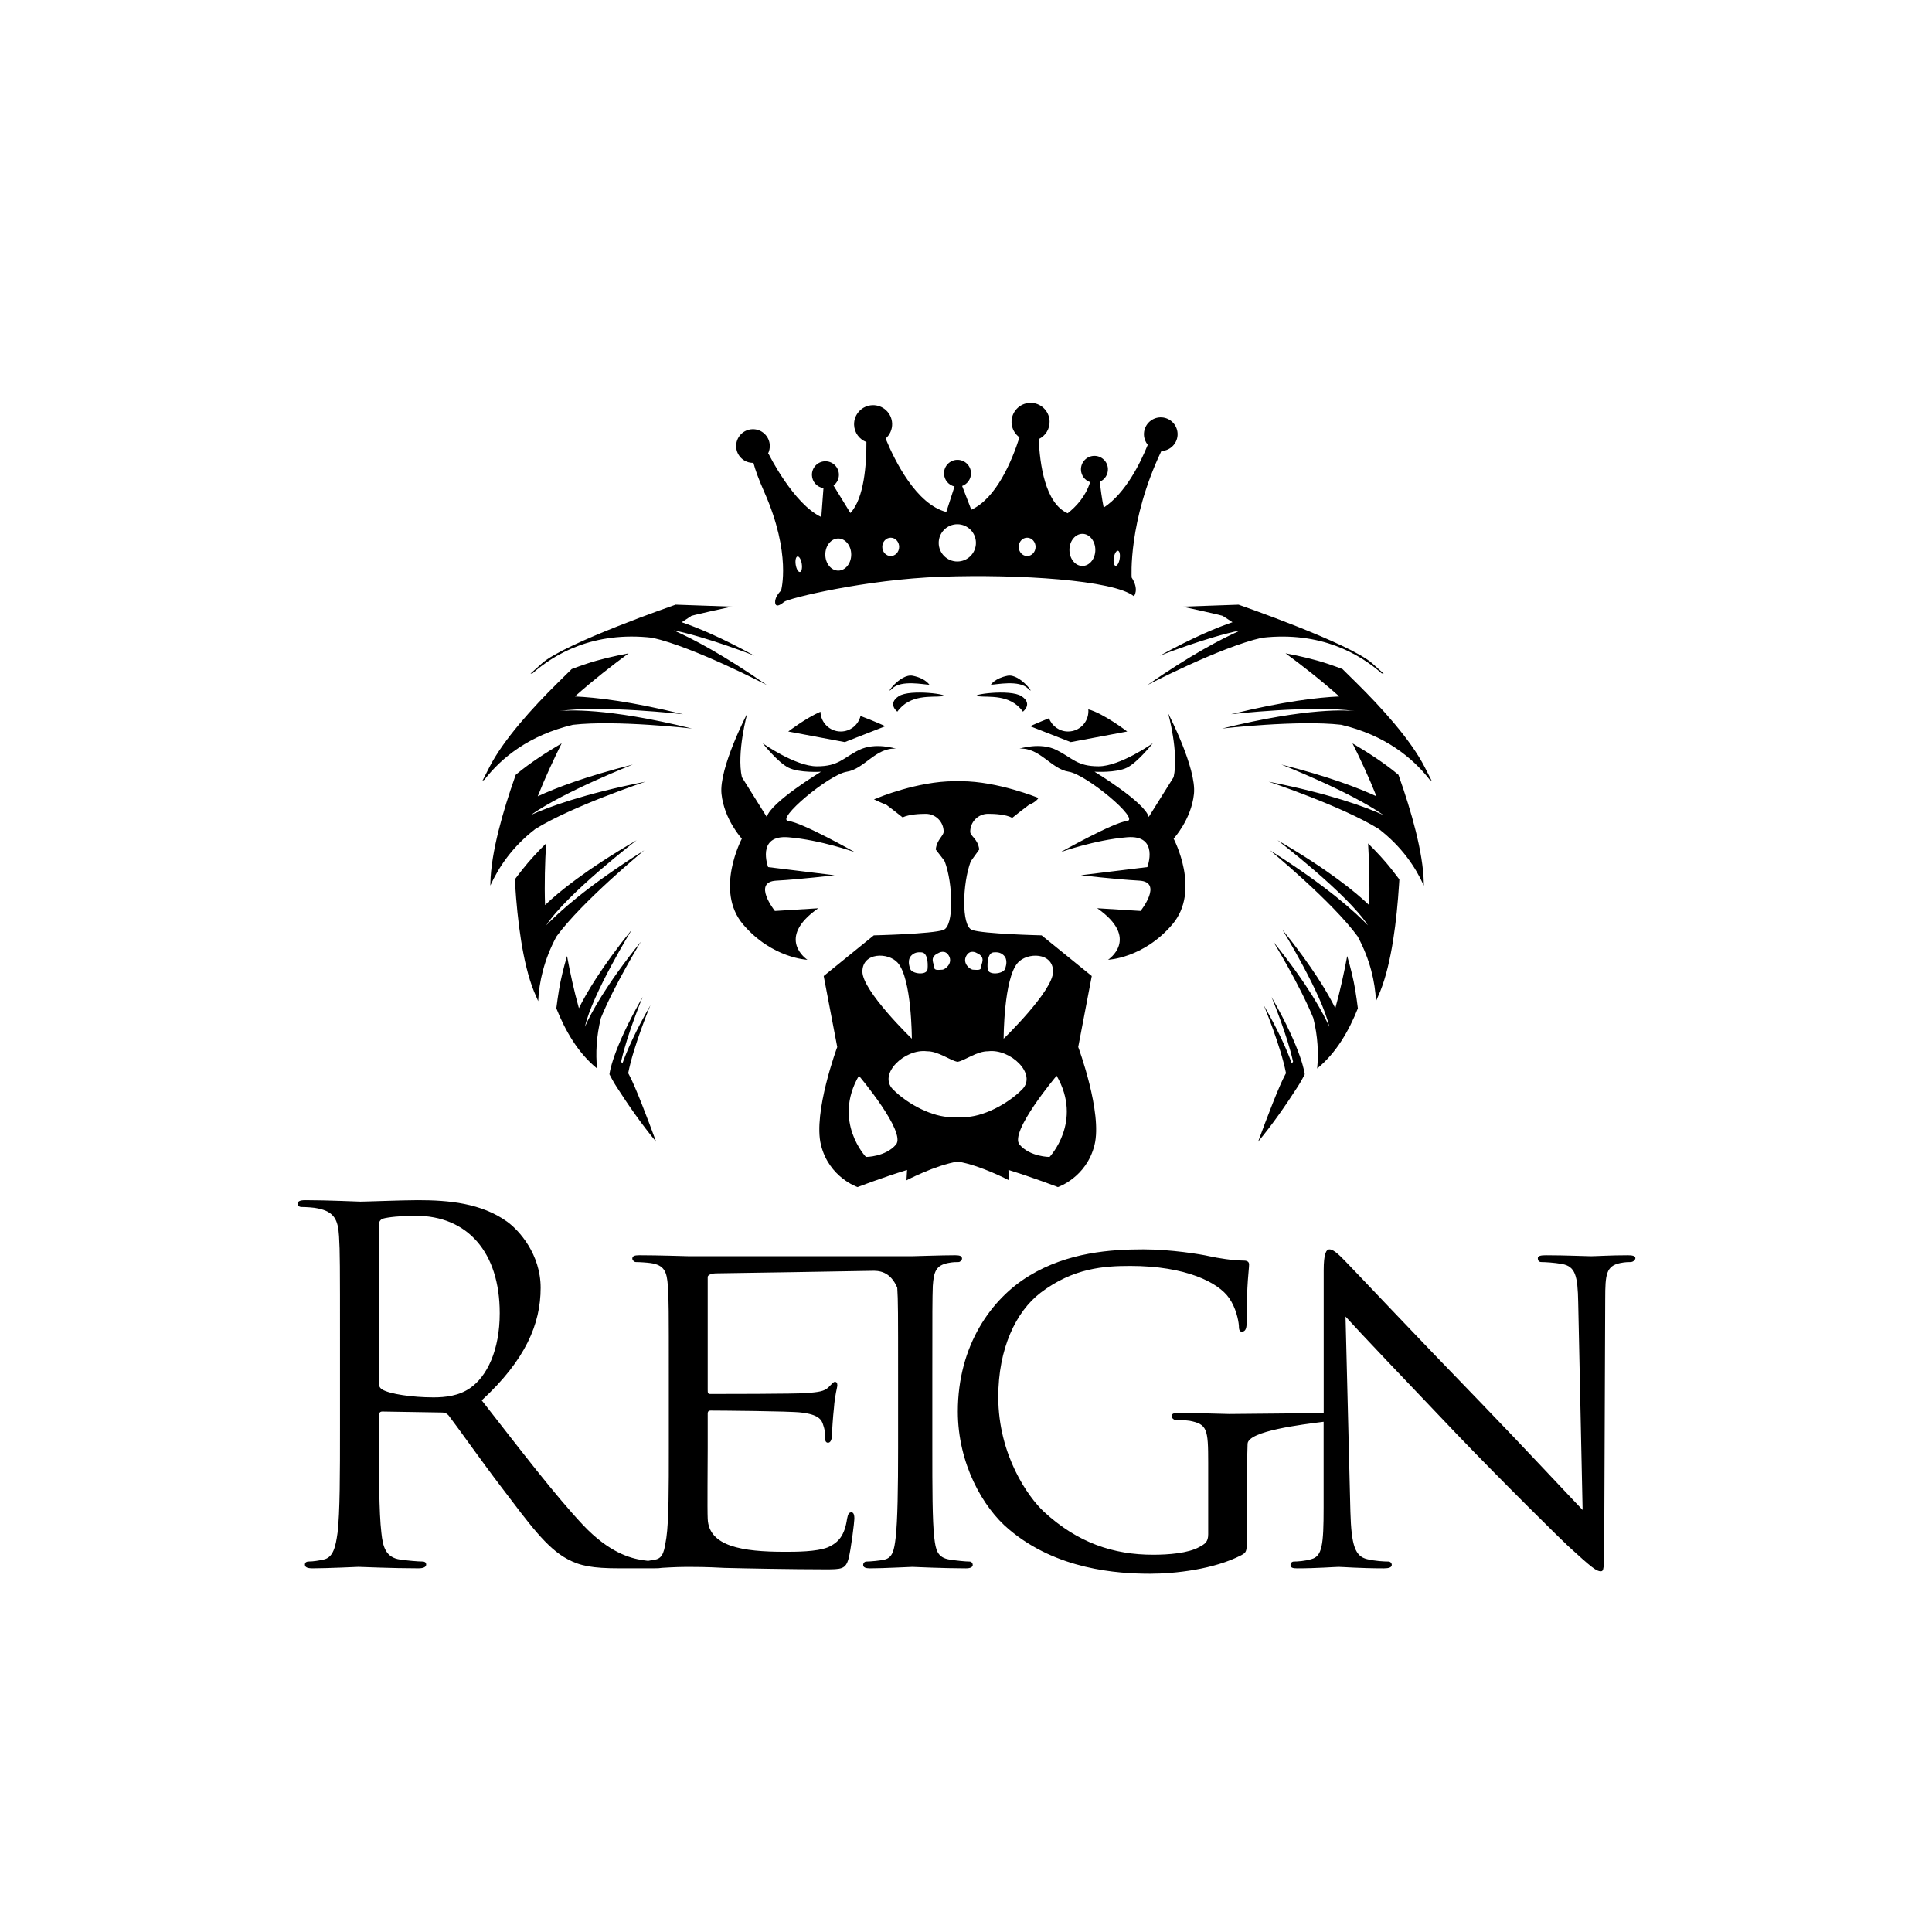
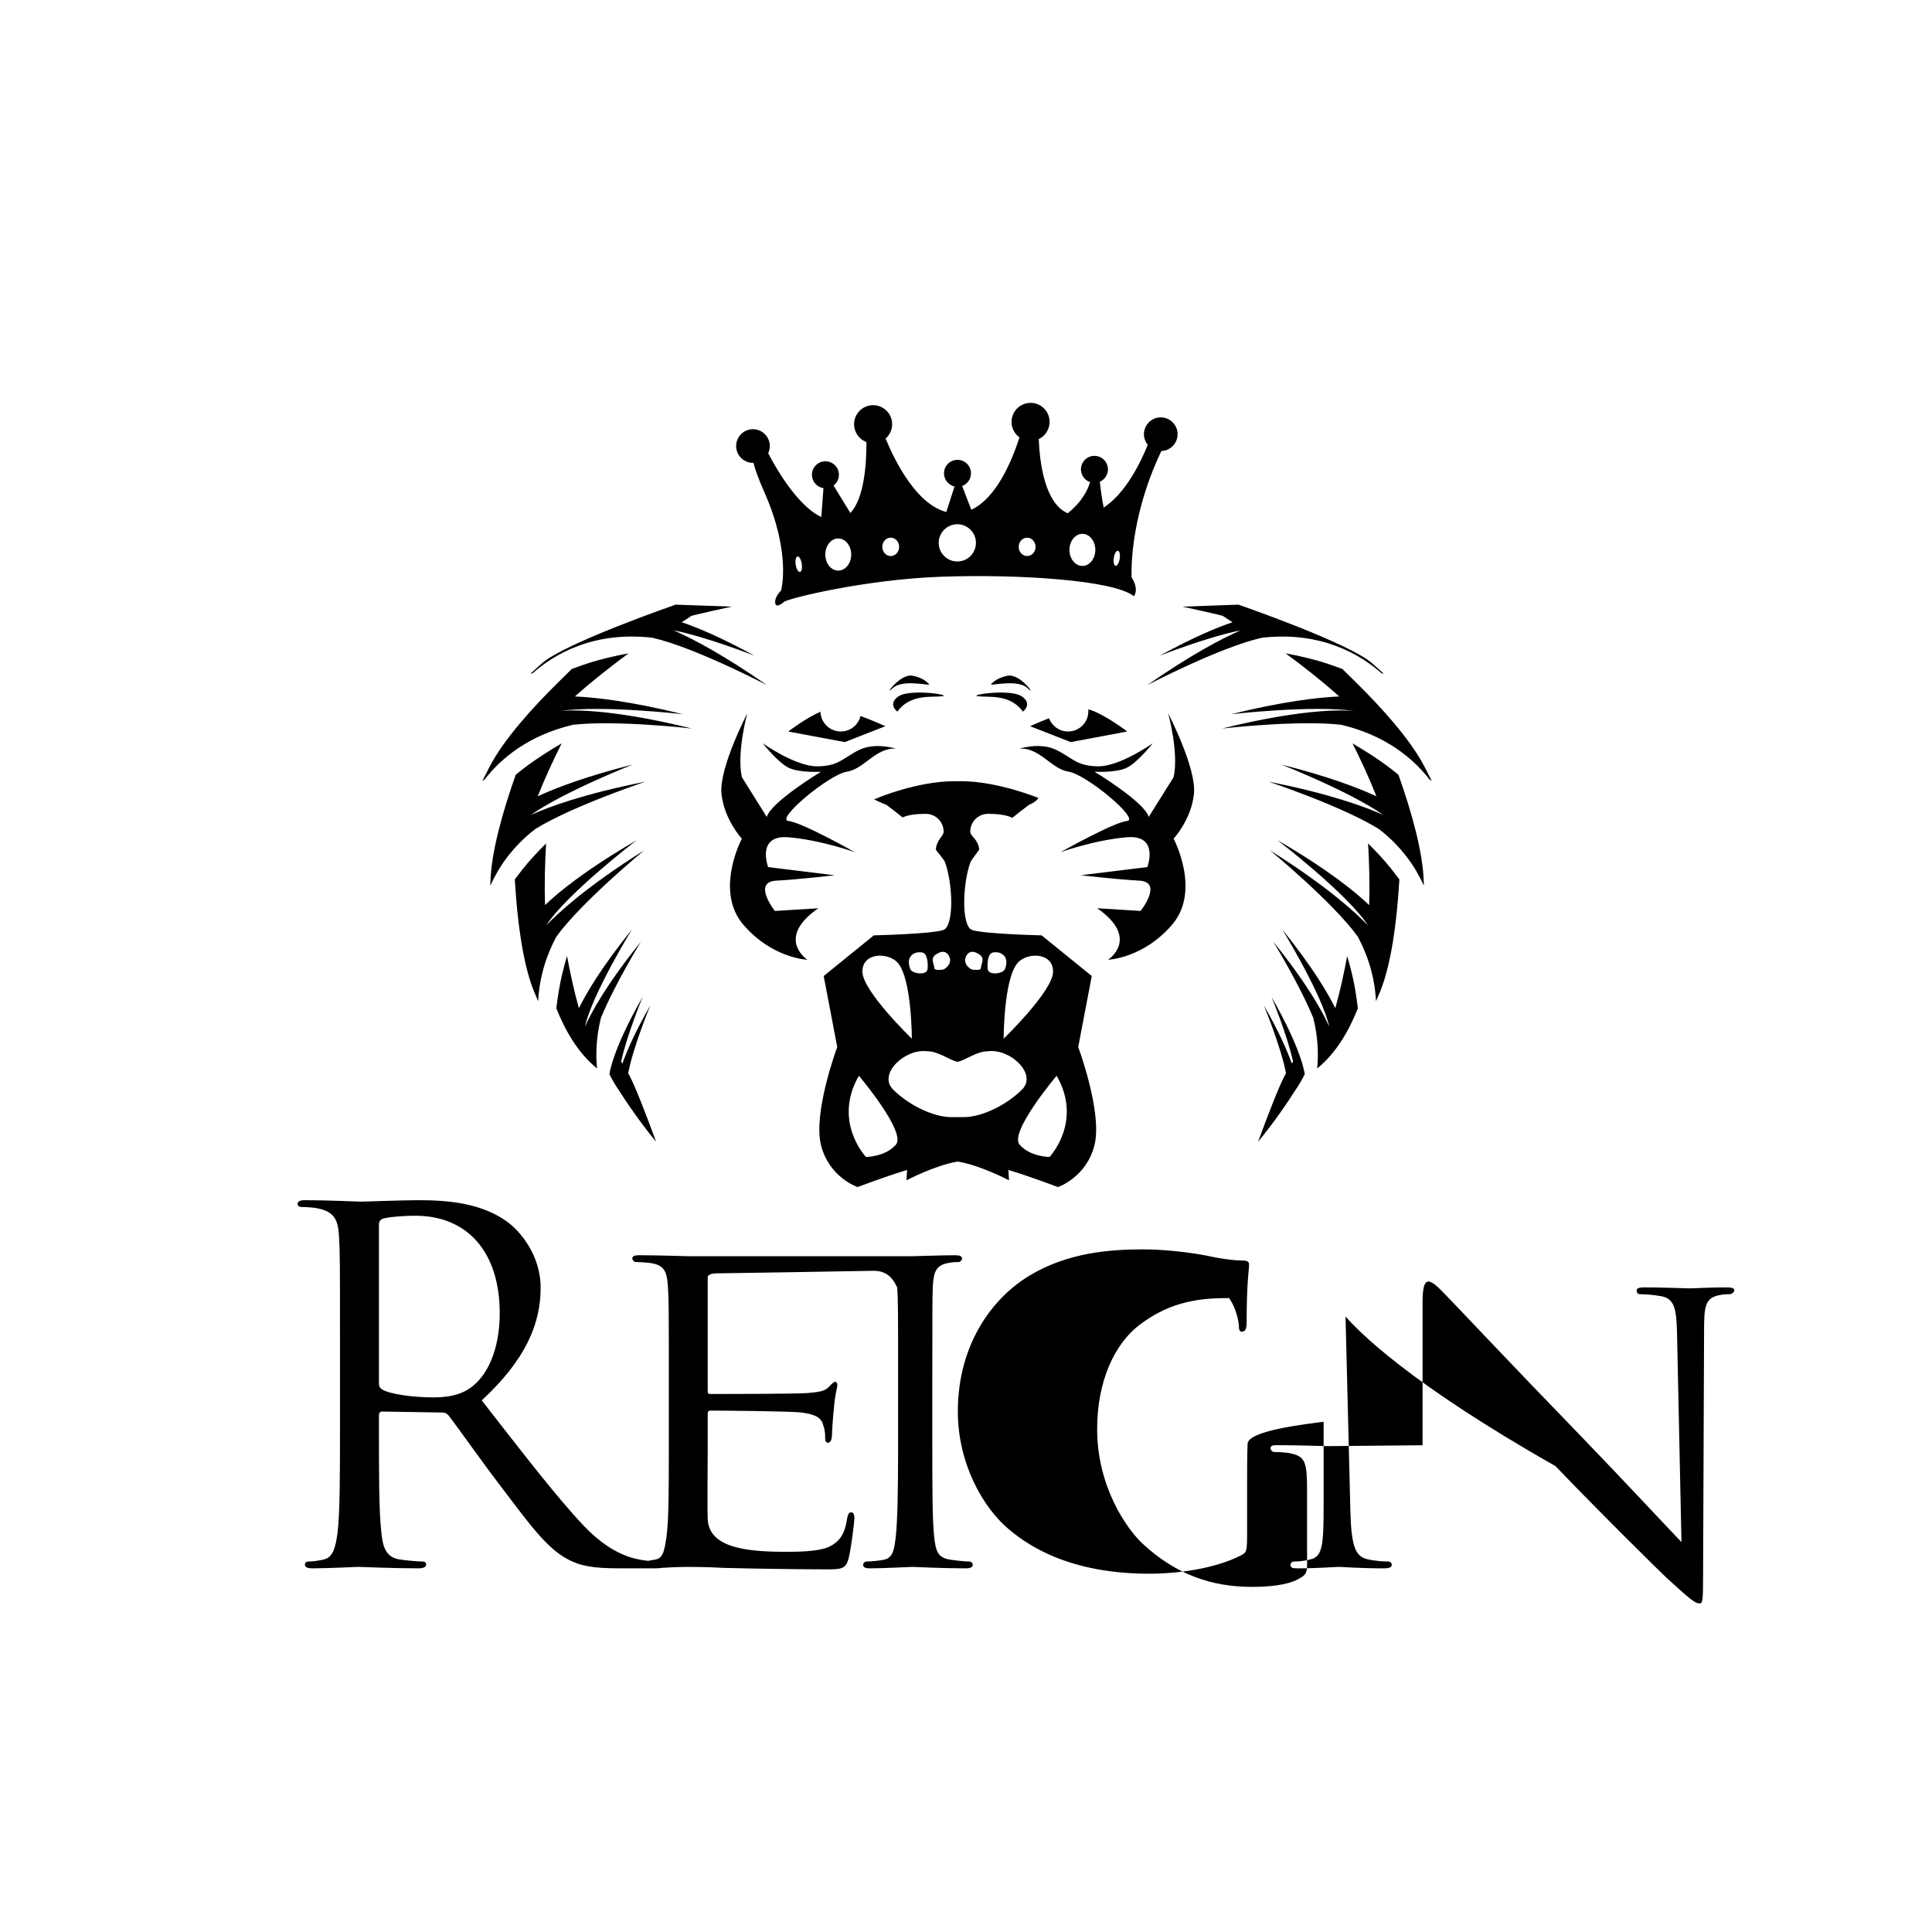
<svg xmlns="http://www.w3.org/2000/svg" version="1.1" x="0px" y="0px" width="85px" height="85px" viewBox="0 0 85 85" enable-background="new 0 0 85 85" xml:space="preserve">
  <g id="Background">
</g>
  <g id="Guides">
</g>
  <g id="Foreground">
-     <path fill-rule="evenodd" clip-rule="evenodd" d="M25.469,44.356c0.323-0.657,0.992-1.798,2.332-3.462c0,0-1.752,2.853-2.067,4.279   c0.256-0.583,0.906-1.81,2.463-3.743c0,0-1.158,1.885-1.76,3.357c-0.203,0.814-0.234,1.562-0.17,2.221   c-0.841-0.684-1.397-1.66-1.791-2.646c0.033-0.263,0.071-0.534,0.117-0.811c0.078-0.475,0.206-0.989,0.354-1.491   C25.082,42.793,25.255,43.595,25.469,44.356z M23.98,39.82c0.576-0.554,1.771-1.542,4.03-2.854c0,0-3.071,2.352-3.979,3.746   c0.524-0.542,1.756-1.695,4.313-3.302c0,0-2.749,2.261-3.862,3.792c-0.549,1.027-0.765,1.998-0.804,2.845l-0.185-0.428   c-0.505-1.253-0.731-3.149-0.829-4.709l-0.014-0.22c0.113-0.152,0.231-0.306,0.354-0.46c0.296-0.375,0.653-0.758,1.022-1.123   C23.978,37.922,23.947,38.887,23.98,39.82z M23.658,35.034c0.804-0.372,2.127-0.879,4.183-1.397c0,0-3.013,1.183-4.488,2.219   c0.756-0.34,2.3-0.924,5.045-1.465c0,0-3.218,1.073-4.848,2.083c-1.012,0.781-1.615,1.683-1.977,2.488l0.002-0.106   c0.025-1.358,0.563-3.201,1.083-4.677l0.032-0.091l0.062-0.052c0.572-0.474,1.292-0.939,1.958-1.331   C24.365,33.396,23.983,34.213,23.658,35.034z M25.293,30.641c0.927,0.041,2.459,0.215,4.758,0.782c0,0-3.58-0.412-5.445-0.139   c0.308-0.032,2.011-0.175,5.839,0.769c0,0-3.329-0.383-5.239-0.165c-1.941,0.46-3.15,1.46-3.891,2.413l-0.089,0.05l0.304-0.597   c0.616-1.207,1.904-2.625,3.02-3.725l0.603-0.594c0.209-0.079,0.425-0.156,0.646-0.23c0.568-0.191,1.224-0.343,1.857-0.461   C26.963,29.252,26.098,29.923,25.293,30.641z M29.991,27.375c0.693,0.235,1.743,0.67,3.199,1.472c0,0-2.074-0.819-3.55-1.114   c0.854,0.377,2.203,1.087,4.099,2.407c0,0-3.2-1.67-5.039-2.082c-2.595-0.299-4.323,0.727-5.272,1.566l-0.089,0.013l0.498-0.448   c0.992-0.893,5.889-2.587,5.889-2.587l2.468,0.087c0,0-1.924,0.417-1.788,0.417L29.991,27.375z M26.813,47.264   c0,0,0.096-1.022,1.462-3.403c0,0-0.692,1.666-0.948,2.848l0.055,0.082c0.197-0.554,0.562-1.395,1.232-2.563   c0,0-0.749,1.802-0.976,2.988l0.04,0.072c0.273,0.506,0.795,1.875,1.188,2.942c-0.625-0.749-1.226-1.615-1.73-2.4   C26.998,47.626,26.813,47.264,26.813,47.264z M41.533,20.845c-0.012-0.328,0.245-0.603,0.572-0.614s0.603,0.245,0.614,0.572   c0.009,0.263-0.154,0.493-0.389,0.578l0.403,1.045c1.109-0.507,1.793-2.167,2.12-3.184c-0.203-0.146-0.339-0.381-0.349-0.651   c-0.016-0.462,0.346-0.85,0.808-0.866c0.462-0.017,0.85,0.345,0.866,0.808c0.012,0.344-0.185,0.646-0.478,0.786   c0.045,1.083,0.277,2.827,1.273,3.262c0.363-0.284,0.79-0.733,0.987-1.37c-0.227-0.077-0.393-0.288-0.402-0.541   c-0.012-0.328,0.245-0.603,0.572-0.614c0.328-0.011,0.603,0.245,0.614,0.573c0.009,0.25-0.139,0.47-0.356,0.565   c0.031,0.293,0.086,0.729,0.17,1.138c0.972-0.637,1.627-1.991,1.938-2.761c-0.099-0.121-0.161-0.274-0.167-0.442   c-0.014-0.409,0.306-0.752,0.714-0.766s0.751,0.306,0.766,0.714s-0.305,0.751-0.714,0.766c-1.473,3.096-1.307,5.565-1.307,5.565   c0.345,0.536,0.099,0.823,0.099,0.823c-0.887-0.713-5.088-0.976-8.462-0.858c-3.374,0.118-6.757,0.958-6.926,1.104   c-0.169,0.145-0.387,0.27-0.396,0.014s0.261-0.51,0.261-0.51s0.467-1.611-0.737-4.331c-0.256-0.579-0.403-0.99-0.479-1.286   c-0.406,0.011-0.746-0.308-0.76-0.714c-0.015-0.409,0.305-0.752,0.714-0.766s0.751,0.306,0.766,0.714   c0.004,0.125-0.023,0.245-0.074,0.351l0.032,0.04c0,0,1.082,2.183,2.308,2.758l0.095-1.271c-0.278-0.041-0.497-0.275-0.507-0.567   c-0.012-0.328,0.245-0.603,0.572-0.614s0.603,0.245,0.614,0.572c0.007,0.201-0.086,0.382-0.236,0.495l0.742,1.208   c0.615-0.654,0.709-2.183,0.704-3.122c-0.307-0.116-0.529-0.407-0.542-0.755c-0.016-0.462,0.345-0.85,0.808-0.866   s0.85,0.345,0.866,0.808c0.009,0.262-0.104,0.5-0.287,0.661c0.413,0.999,1.354,2.888,2.67,3.229l0.362-1.122   C41.74,21.346,41.543,21.121,41.533,20.845z M41.299,23.884c0,0.452,0.367,0.819,0.819,0.819c0.453,0,0.819-0.367,0.819-0.82   c0-0.452-0.367-0.819-0.819-0.819C41.666,23.065,41.299,23.432,41.299,23.884z M36.31,24.397c0,0.39,0.255,0.707,0.57,0.707   c0.314,0,0.57-0.316,0.57-0.707c0-0.39-0.255-0.706-0.57-0.706C36.564,23.691,36.31,24.008,36.31,24.397z M47.051,24.193   c0,0.39,0.255,0.706,0.57,0.706c0.314,0,0.569-0.316,0.569-0.706s-0.255-0.707-0.569-0.707   C47.306,23.487,47.051,23.803,47.051,24.193z M38.817,24.06c0,0.223,0.166,0.403,0.371,0.403s0.371-0.181,0.371-0.404   c0-0.223-0.166-0.403-0.371-0.403S38.817,23.836,38.817,24.06z M44.819,24.059c0,0.223,0.166,0.404,0.371,0.404   s0.371-0.181,0.371-0.403c0-0.223-0.166-0.404-0.371-0.404S44.819,23.836,44.819,24.059z M49.003,24.541   c-0.029,0.183,0.005,0.34,0.077,0.352c0.071,0.012,0.152-0.127,0.182-0.311c0.029-0.183-0.005-0.34-0.077-0.352   C49.113,24.218,49.032,24.358,49.003,24.541z M35.274,24.802c-0.03-0.188-0.113-0.331-0.187-0.319s-0.108,0.174-0.079,0.362   c0.03,0.188,0.113,0.331,0.187,0.319C35.269,25.152,35.304,24.99,35.274,24.802z M34.68,32.183c0,0,0.774-0.592,1.417-0.87   c0.013,0.482,0.407,0.87,0.893,0.87c0.421,0,0.774-0.291,0.869-0.683c0.572,0.212,1.094,0.45,1.094,0.45l-1.786,0.699L34.68,32.183   z M49.593,32.183l-2.485,0.466l-1.787-0.699c0,0,0.372-0.169,0.832-0.35c0.126,0.34,0.454,0.583,0.838,0.583   c0.493,0,0.893-0.4,0.893-0.894c0-0.027-0.001-0.055-0.003-0.082C48.549,31.384,49.593,32.183,49.593,32.183z M40.888,30.125   c-0.226,0-1.24-0.226-1.635,0.169c-0.395,0.395,0.338-0.677,0.902-0.564S40.888,30.125,40.888,30.125z M39.479,31.309   c0,0-0.451-0.338,0.057-0.676s2.368-0.057,1.917,0C41.001,30.688,40.042,30.52,39.479,31.309z M43.594,30.125   c0,0,0.169-0.282,0.733-0.395c0.564-0.112,1.297,0.958,0.902,0.564C44.834,29.899,43.82,30.125,43.594,30.125z M45.004,31.309   c-0.564-0.789-1.522-0.62-1.973-0.676c-0.451-0.057,1.409-0.338,1.917,0S45.004,31.309,45.004,31.309z M32.64,34.192l1.095,1.751   c0.179-0.656,2.385-1.99,2.385-1.99s-0.954,0.06-1.431-0.179c-0.477-0.239-1.133-1.073-1.133-1.073s1.431,1.014,2.385,1.014   c0.954,0,1.133-0.358,1.848-0.716c0.715-0.357,1.632-0.06,1.632-0.06c-0.894-0.06-1.393,0.895-2.168,1.014   c-0.775,0.119-3.16,2.109-2.564,2.168s2.922,1.372,2.922,1.372s-1.491-0.537-2.922-0.656c-1.431-0.12-0.895,1.312-0.895,1.312   l2.922,0.358c0,0-1.491,0.179-2.564,0.238s-0.06,1.334-0.06,1.334l1.908-0.119c-1.908,1.333-0.477,2.266-0.477,2.266   s-1.55-0.06-2.825-1.55c-1.274-1.491-0.06-3.778-0.06-3.778s-0.775-0.835-0.895-1.968c-0.119-1.133,1.133-3.54,1.133-3.54   S32.401,33.118,32.64,34.192z M51.634,34.192c0.239-1.074-0.238-2.803-0.238-2.803s1.252,2.407,1.133,3.54   s-0.895,1.968-0.895,1.968s1.215,2.288-0.06,3.778c-1.274,1.491-2.824,1.55-2.824,1.55s1.431-0.932-0.477-2.266l1.908,0.119   c0,0,1.014-1.274-0.06-1.334s-2.564-0.238-2.564-0.238l2.922-0.358c0,0,0.537-1.431-0.895-1.312   c-1.431,0.119-2.921,0.656-2.921,0.656s2.325-1.312,2.921-1.372s-1.789-2.049-2.564-2.168c-0.775-0.119-1.274-1.073-2.168-1.014   c0,0,0.917-0.298,1.632,0.06c0.716,0.358,0.895,0.716,1.849,0.716s2.385-1.014,2.385-1.014s-0.656,0.834-1.133,1.073   c-0.477,0.238-1.431,0.179-1.431,0.179s2.206,1.334,2.385,1.99L51.634,34.192z M36.239,42.941l2.206-1.789   c0,0,2.586-0.06,3.063-0.239c0.477-0.179,0.417-2.049,0.06-3.003c-0.026-0.071-0.35-0.457-0.399-0.536   c0.051-0.448,0.347-0.593,0.347-0.784c0-0.433-0.351-0.784-0.784-0.784c-0.281,0-0.735,0.022-1.021,0.156   c-0.265-0.213-0.512-0.402-0.707-0.549c-0.338-0.137-0.554-0.246-0.554-0.246l0.148-0.051c-0.012-0.009,1.777-0.746,3.387-0.746   l0.151,0.002l0.151-0.002c1.61,0,3.399,0.737,3.399,0.737s-0.08,0.168-0.417,0.305c-0.202,0.151-0.46,0.349-0.735,0.571   c-0.28-0.153-0.768-0.178-1.064-0.178c-0.433,0-0.784,0.351-0.784,0.784c0,0.206,0.335,0.305,0.396,0.784   c-0.022,0.043-0.363,0.496-0.378,0.537c-0.358,0.954-0.417,2.824,0.06,3.003c0.477,0.179,3.063,0.239,3.063,0.239l2.206,1.789   l-0.596,3.123c0,0,1.073,2.884,0.716,4.315c-0.358,1.431-1.61,1.848-1.61,1.848s-1.089-0.42-2.177-0.754l0.026,0.456   c0,0-1.262-0.665-2.256-0.825c-0.994,0.161-2.255,0.825-2.255,0.825l0.026-0.456c-1.088,0.334-2.177,0.754-2.177,0.754   s-1.252-0.417-1.61-1.848c-0.358-1.431,0.715-4.315,0.715-4.315L36.239,42.941z M37.942,42.746c0,0.854,2.175,2.952,2.175,2.952   s0-2.641-0.621-3.34C39.08,41.889,37.942,41.891,37.942,42.746z M38.098,50.901c0,0,0.854,0,1.321-0.544   c0.466-0.543-1.631-3.029-1.631-3.029C36.622,49.348,38.098,50.901,38.098,50.901z M46.331,42.746c0-0.854-1.138-0.856-1.553-0.388   c-0.622,0.699-0.622,3.34-0.622,3.34S46.331,43.6,46.331,42.746z M46.176,50.901c0,0,1.476-1.554,0.311-3.573   c0,0-2.097,2.486-1.631,3.029C45.321,50.901,46.176,50.901,46.176,50.901z M40.784,46.251c-0.974-0.124-2.17,1.005-1.494,1.681   c0.676,0.676,1.758,1.217,2.569,1.217h0.541c0.812,0,1.893-0.541,2.569-1.217c0.676-0.676-0.52-1.805-1.494-1.681   c-0.505-0.006-1.022,0.41-1.345,0.464C41.805,46.662,41.288,46.245,40.784,46.251z M40.209,41.954   c-0.294,0.161-0.241,0.466-0.16,0.68c0.08,0.214,0.734,0.294,0.76,0c0.027-0.294-0.011-0.707-0.252-0.733   C40.316,41.874,40.209,41.954,40.209,41.954z M41.29,41.929c-0.428,0.188-0.188,0.466-0.188,0.627s0.214,0.107,0.348,0.107   c0.133,0,0.477-0.279,0.305-0.6C41.583,41.742,41.29,41.929,41.29,41.929z M44.054,41.954c0,0-0.107-0.08-0.348-0.053   c-0.241,0.026-0.279,0.439-0.252,0.733c0.026,0.294,0.68,0.214,0.76,0C44.295,42.42,44.348,42.115,44.054,41.954z M42.974,41.929   c0,0-0.294-0.187-0.466,0.134c-0.172,0.321,0.171,0.6,0.306,0.6c0.133,0,0.348,0.053,0.348-0.107   C43.161,42.395,43.402,42.116,42.974,41.929z M57.403,47.264c0,0-0.184,0.363-0.323,0.566c-0.504,0.786-1.104,1.651-1.729,2.4   c0.393-1.067,0.915-2.436,1.188-2.942l0.04-0.072c-0.228-1.186-0.977-2.988-0.977-2.988c0.67,1.168,1.035,2.009,1.232,2.563   l0.055-0.082c-0.256-1.182-0.948-2.848-0.948-2.848C57.306,46.241,57.403,47.264,57.403,47.264z M54.225,27.375l-0.414-0.268   c0.136-0.001-1.788-0.417-1.788-0.417l2.468-0.087c0,0,4.896,1.694,5.889,2.587l0.498,0.448l-0.09-0.013   c-0.949-0.839-2.677-1.865-5.272-1.566c-1.838,0.412-5.039,2.082-5.039,2.082c1.896-1.32,3.245-2.03,4.099-2.407   c-1.476,0.295-3.55,1.114-3.55,1.114C52.482,28.046,53.531,27.611,54.225,27.375z M58.922,30.641   c-0.804-0.718-1.669-1.389-2.363-1.898c0.633,0.118,1.289,0.27,1.856,0.461c0.221,0.074,0.438,0.152,0.646,0.23l0.603,0.594   c1.115,1.1,2.403,2.518,3.019,3.725l0.305,0.597l-0.09-0.05c-0.741-0.953-1.949-1.953-3.891-2.413   c-1.91-0.218-5.239,0.165-5.239,0.165c3.829-0.944,5.532-0.801,5.84-0.769c-1.866-0.273-5.445,0.139-5.445,0.139   C56.464,30.856,57.996,30.682,58.922,30.641z M60.558,35.034c-0.325-0.821-0.707-1.638-1.053-2.329   c0.666,0.392,1.387,0.857,1.958,1.331l0.063,0.052l0.032,0.091c0.521,1.476,1.059,3.319,1.083,4.677l0.001,0.106   c-0.361-0.805-0.964-1.707-1.976-2.488c-1.63-1.01-4.848-2.083-4.848-2.083c2.745,0.541,4.289,1.125,5.045,1.465   c-1.476-1.036-4.488-2.219-4.488-2.219C58.431,34.155,59.755,34.662,60.558,35.034z M60.236,39.82   c0.033-0.934,0.002-1.898-0.046-2.713c0.369,0.365,0.726,0.748,1.022,1.123c0.122,0.154,0.24,0.309,0.354,0.46l-0.014,0.22   c-0.098,1.56-0.324,3.456-0.829,4.709l-0.185,0.428c-0.04-0.848-0.255-1.818-0.804-2.845c-1.113-1.531-3.862-3.792-3.862-3.792   c2.557,1.607,3.789,2.76,4.313,3.302c-0.907-1.394-3.979-3.746-3.979-3.746C58.465,38.278,59.66,39.267,60.236,39.82z    M58.748,44.356c0.213-0.761,0.387-1.563,0.523-2.295c0.147,0.502,0.275,1.016,0.354,1.491c0.045,0.276,0.084,0.548,0.116,0.811   c-0.394,0.986-0.949,1.962-1.791,2.646c0.064-0.659,0.033-1.407-0.17-2.221c-0.603-1.472-1.76-3.357-1.76-3.357   c1.556,1.933,2.207,3.16,2.463,3.743c-0.316-1.427-2.067-4.279-2.067-4.279C57.756,42.558,58.424,43.699,58.748,44.356z    M59.198,57.923l0.214,8.592c0.042,1.5,0.214,1.95,0.728,2.079c0.342,0.086,0.771,0.107,0.942,0.107c0.085,0,0.15,0.064,0.15,0.15   c0,0.107-0.128,0.15-0.343,0.15c-1.07,0-1.82-0.064-1.991-0.064c-0.171,0-0.964,0.064-1.821,0.064c-0.192,0-0.3-0.021-0.3-0.15   c0-0.086,0.064-0.15,0.15-0.15c0.149,0,0.493-0.021,0.771-0.107c0.472-0.128,0.536-0.621,0.536-2.271v-3.771   c-0.95,0.121-3.308,0.404-3.345,0.964c-0.021,0.579-0.021,1.114-0.021,1.886v2.035c0,0.836-0.021,0.857-0.257,0.986   c-1.2,0.622-2.914,0.814-4.007,0.814c-1.436,0-4.114-0.172-6.213-1.95c-1.157-0.964-2.25-2.914-2.25-5.185   c0-2.914,1.479-4.971,3.149-5.978c1.693-1.028,3.579-1.157,5.014-1.157c1.2,0,2.528,0.214,2.893,0.3   c0.386,0.085,1.05,0.193,1.521,0.193c0.193,0,0.236,0.085,0.236,0.171c0,0.257-0.107,0.75-0.107,2.571   c0,0.3-0.086,0.386-0.214,0.386c-0.107,0-0.128-0.107-0.128-0.278c-0.021-0.236-0.128-0.771-0.429-1.2   c-0.471-0.686-1.907-1.414-4.35-1.414c-1.136,0-2.507,0.085-3.942,1.178c-1.093,0.835-1.864,2.464-1.864,4.585   c0,2.571,1.329,4.414,1.993,5.036c1.5,1.393,3.085,1.907,4.821,1.907c0.665,0,1.543-0.064,2.036-0.343   c0.236-0.128,0.386-0.214,0.386-0.557v-3.15c0-1.479-0.043-1.692-0.814-1.842c-0.15-0.021-0.472-0.043-0.643-0.043   c-0.064,0-0.15-0.086-0.15-0.15c0-0.129,0.086-0.15,0.3-0.15c0.857,0,2.121,0.043,2.229,0.043c0.07,0,2.827-0.029,4.159-0.039   v-6.282c0-0.729,0.107-0.921,0.257-0.921c0.214,0,0.536,0.364,0.729,0.557c0.3,0.3,3.04,3.214,5.951,6.214   c1.862,1.928,3.875,4.092,4.454,4.692l-0.194-9.128c-0.021-1.178-0.128-1.585-0.707-1.692c-0.342-0.064-0.771-0.086-0.92-0.086   c-0.129,0-0.15-0.107-0.15-0.171c0-0.107,0.15-0.128,0.364-0.128c0.856,0,1.758,0.043,1.974,0.043c0.216,0,0.841-0.043,1.612-0.043   c0.193,0,0.343,0.021,0.343,0.128c0,0.064-0.086,0.171-0.214,0.171c-0.086,0-0.236,0-0.45,0.043   c-0.621,0.129-0.664,0.493-0.664,1.585l-0.043,10.67c0,1.2-0.021,1.307-0.151,1.307c-0.194,0-0.389-0.15-1.442-1.114   c-0.193-0.171-2.911-2.85-4.902-4.928C61.895,60.794,59.776,58.566,59.198,57.923z M16.672,53.873v7.006   c0,0.107,0.043,0.193,0.15,0.257c0.321,0.193,1.307,0.343,2.25,0.343c0.515,0,1.115-0.064,1.607-0.407   c0.75-0.514,1.307-1.671,1.307-3.299c0-2.678-1.414-4.285-3.707-4.285c-0.643,0-1.221,0.064-1.436,0.128   C16.736,53.659,16.672,53.745,16.672,53.873z M38.336,55.911c-0.324,0.01-6.636,0.112-6.85,0.112c-0.086,0-0.35,0.036-0.35,0.165   v4.949c0,0.129,0,0.193,0.107,0.193c0.236,0,3.861,0,4.29-0.042c0.45-0.043,0.729-0.064,0.921-0.257   c0.129-0.129,0.214-0.236,0.278-0.236c0.064,0,0.107,0.043,0.107,0.15c0,0.107-0.107,0.407-0.15,1.007   c-0.043,0.365-0.086,1.05-0.086,1.179c0,0.15-0.043,0.343-0.171,0.343c-0.085,0-0.128-0.064-0.128-0.171c0-0.171,0-0.364-0.085-0.6   c-0.064-0.257-0.236-0.472-0.965-0.557c-0.514-0.064-3.668-0.086-3.99-0.086c-0.107,0-0.128,0.064-0.128,0.128v1.521   c0,0.622-0.021,2.743,0,3.107c0.043,1.221,1.526,1.457,3.39,1.457c0.493,0,1.393,0,1.885-0.193c0.493-0.214,0.75-0.536,0.857-1.264   c0.042-0.214,0.085-0.279,0.193-0.279c0.107,0,0.128,0.15,0.128,0.279s-0.15,1.371-0.257,1.757   c-0.128,0.472-0.321,0.472-1.05,0.472c-1.414,0-3.647-0.043-4.418-0.064c-0.793-0.043-1.286-0.043-1.564-0.043   c-0.043,0-0.407,0-0.814,0.021l-0.362,0.02C29.044,68.994,28.932,69,28.778,69h-0.384h-1.137c-1.2,0-1.736-0.107-2.293-0.407   c-0.921-0.493-1.671-1.542-2.893-3.149c-0.9-1.179-1.907-2.614-2.335-3.171c-0.085-0.086-0.15-0.128-0.278-0.128l-2.636-0.043   c-0.107,0-0.15,0.064-0.15,0.171v0.514c0,2.057,0,3.75,0.107,4.649c0.064,0.622,0.193,1.093,0.836,1.179   c0.3,0.043,0.771,0.085,0.964,0.085c0.129,0,0.171,0.064,0.171,0.129c0,0.107-0.107,0.171-0.342,0.171   c-1.179,0-2.529-0.064-2.636-0.064C15.75,68.936,14.4,69,13.758,69c-0.236,0-0.343-0.043-0.343-0.171   c0-0.064,0.043-0.129,0.171-0.129c0.193,0,0.45-0.042,0.643-0.085c0.429-0.085,0.536-0.557,0.622-1.179   c0.107-0.899,0.107-2.592,0.107-4.649v-3.771c0-3.343,0-3.942-0.042-4.628c-0.043-0.729-0.214-1.072-0.921-1.221   c-0.171-0.043-0.536-0.064-0.729-0.064c-0.086,0-0.171-0.043-0.171-0.128c0-0.129,0.107-0.172,0.343-0.172   c0.964,0,2.314,0.064,2.421,0.064c0.235,0,1.864-0.064,2.528-0.064c1.35,0,2.785,0.129,3.921,0.943   c0.536,0.386,1.478,1.436,1.478,2.914c0,1.586-0.664,3.171-2.592,4.95c1.757,2.25,3.214,4.157,4.457,5.485   c1.157,1.221,2.079,1.457,2.614,1.543c0.088,0.014,0.171,0.024,0.249,0.033c0.109-0.02,0.219-0.043,0.311-0.055   c0.364-0.064,0.407-0.429,0.493-0.964c0.107-0.75,0.107-2.186,0.107-3.942v-3.214c0-2.829,0-3.343-0.042-3.921   c-0.043-0.622-0.15-0.921-0.771-1.007c-0.15-0.021-0.471-0.043-0.643-0.043c-0.064,0-0.15-0.085-0.15-0.15   c0-0.107,0.085-0.15,0.3-0.15c0.857,0,2.078,0.043,2.186,0.043h9.834c0.086,0,1.307-0.043,1.886-0.043c0.214,0,0.3,0.043,0.3,0.15   c0,0.064-0.085,0.15-0.15,0.15c-0.128,0-0.257,0-0.471,0.043c-0.515,0.107-0.622,0.364-0.665,1.007   c-0.021,0.578-0.021,1.092-0.021,3.921v3.214c0,1.757,0,3.192,0.086,3.942c0.064,0.536,0.128,0.879,0.686,0.964   c0.278,0.043,0.686,0.085,0.857,0.085c0.107,0,0.149,0.086,0.149,0.15c0,0.085-0.085,0.15-0.3,0.15   c-1.05,0-2.271-0.064-2.357-0.064c-0.107,0-1.286,0.064-1.864,0.064c-0.192,0-0.3-0.043-0.3-0.15c0-0.064,0.043-0.15,0.15-0.15   c0.171,0,0.616-0.042,0.787-0.085c0.364-0.085,0.429-0.429,0.493-0.964c0.086-0.75,0.107-2.186,0.107-3.942l0-3.214   c0-2.7,0-3.292-0.037-3.843C39.161,55.92,38.656,55.9,38.336,55.911z" />
+     <path fill-rule="evenodd" clip-rule="evenodd" d="M25.469,44.356c0.323-0.657,0.992-1.798,2.332-3.462c0,0-1.752,2.853-2.067,4.279   c0.256-0.583,0.906-1.81,2.463-3.743c0,0-1.158,1.885-1.76,3.357c-0.203,0.814-0.234,1.562-0.17,2.221   c-0.841-0.684-1.397-1.66-1.791-2.646c0.033-0.263,0.071-0.534,0.117-0.811c0.078-0.475,0.206-0.989,0.354-1.491   C25.082,42.793,25.255,43.595,25.469,44.356z M23.98,39.82c0.576-0.554,1.771-1.542,4.03-2.854c0,0-3.071,2.352-3.979,3.746   c0.524-0.542,1.756-1.695,4.313-3.302c0,0-2.749,2.261-3.862,3.792c-0.549,1.027-0.765,1.998-0.804,2.845l-0.185-0.428   c-0.505-1.253-0.731-3.149-0.829-4.709l-0.014-0.22c0.113-0.152,0.231-0.306,0.354-0.46c0.296-0.375,0.653-0.758,1.022-1.123   C23.978,37.922,23.947,38.887,23.98,39.82z M23.658,35.034c0.804-0.372,2.127-0.879,4.183-1.397c0,0-3.013,1.183-4.488,2.219   c0.756-0.34,2.3-0.924,5.045-1.465c0,0-3.218,1.073-4.848,2.083c-1.012,0.781-1.615,1.683-1.977,2.488l0.002-0.106   c0.025-1.358,0.563-3.201,1.083-4.677l0.032-0.091l0.062-0.052c0.572-0.474,1.292-0.939,1.958-1.331   C24.365,33.396,23.983,34.213,23.658,35.034z M25.293,30.641c0.927,0.041,2.459,0.215,4.758,0.782c0,0-3.58-0.412-5.445-0.139   c0.308-0.032,2.011-0.175,5.839,0.769c0,0-3.329-0.383-5.239-0.165c-1.941,0.46-3.15,1.46-3.891,2.413l-0.089,0.05l0.304-0.597   c0.616-1.207,1.904-2.625,3.02-3.725l0.603-0.594c0.209-0.079,0.425-0.156,0.646-0.23c0.568-0.191,1.224-0.343,1.857-0.461   C26.963,29.252,26.098,29.923,25.293,30.641z M29.991,27.375c0.693,0.235,1.743,0.67,3.199,1.472c0,0-2.074-0.819-3.55-1.114   c0.854,0.377,2.203,1.087,4.099,2.407c0,0-3.2-1.67-5.039-2.082c-2.595-0.299-4.323,0.727-5.272,1.566l-0.089,0.013l0.498-0.448   c0.992-0.893,5.889-2.587,5.889-2.587l2.468,0.087c0,0-1.924,0.417-1.788,0.417L29.991,27.375z M26.813,47.264   c0,0,0.096-1.022,1.462-3.403c0,0-0.692,1.666-0.948,2.848l0.055,0.082c0.197-0.554,0.562-1.395,1.232-2.563   c0,0-0.749,1.802-0.976,2.988l0.04,0.072c0.273,0.506,0.795,1.875,1.188,2.942c-0.625-0.749-1.226-1.615-1.73-2.4   C26.998,47.626,26.813,47.264,26.813,47.264z M41.533,20.845c-0.012-0.328,0.245-0.603,0.572-0.614s0.603,0.245,0.614,0.572   c0.009,0.263-0.154,0.493-0.389,0.578l0.403,1.045c1.109-0.507,1.793-2.167,2.12-3.184c-0.203-0.146-0.339-0.381-0.349-0.651   c-0.016-0.462,0.346-0.85,0.808-0.866c0.462-0.017,0.85,0.345,0.866,0.808c0.012,0.344-0.185,0.646-0.478,0.786   c0.045,1.083,0.277,2.827,1.273,3.262c0.363-0.284,0.79-0.733,0.987-1.37c-0.227-0.077-0.393-0.288-0.402-0.541   c-0.012-0.328,0.245-0.603,0.572-0.614c0.328-0.011,0.603,0.245,0.614,0.573c0.009,0.25-0.139,0.47-0.356,0.565   c0.031,0.293,0.086,0.729,0.17,1.138c0.972-0.637,1.627-1.991,1.938-2.761c-0.099-0.121-0.161-0.274-0.167-0.442   c-0.014-0.409,0.306-0.752,0.714-0.766s0.751,0.306,0.766,0.714s-0.305,0.751-0.714,0.766c-1.473,3.096-1.307,5.565-1.307,5.565   c0.345,0.536,0.099,0.823,0.099,0.823c-0.887-0.713-5.088-0.976-8.462-0.858c-3.374,0.118-6.757,0.958-6.926,1.104   c-0.169,0.145-0.387,0.27-0.396,0.014s0.261-0.51,0.261-0.51s0.467-1.611-0.737-4.331c-0.256-0.579-0.403-0.99-0.479-1.286   c-0.406,0.011-0.746-0.308-0.76-0.714c-0.015-0.409,0.305-0.752,0.714-0.766s0.751,0.306,0.766,0.714   c0.004,0.125-0.023,0.245-0.074,0.351l0.032,0.04c0,0,1.082,2.183,2.308,2.758l0.095-1.271c-0.278-0.041-0.497-0.275-0.507-0.567   c-0.012-0.328,0.245-0.603,0.572-0.614s0.603,0.245,0.614,0.572c0.007,0.201-0.086,0.382-0.236,0.495l0.742,1.208   c0.615-0.654,0.709-2.183,0.704-3.122c-0.307-0.116-0.529-0.407-0.542-0.755c-0.016-0.462,0.345-0.85,0.808-0.866   s0.85,0.345,0.866,0.808c0.009,0.262-0.104,0.5-0.287,0.661c0.413,0.999,1.354,2.888,2.67,3.229l0.362-1.122   C41.74,21.346,41.543,21.121,41.533,20.845z M41.299,23.884c0,0.452,0.367,0.819,0.819,0.819c0.453,0,0.819-0.367,0.819-0.82   c0-0.452-0.367-0.819-0.819-0.819C41.666,23.065,41.299,23.432,41.299,23.884z M36.31,24.397c0,0.39,0.255,0.707,0.57,0.707   c0.314,0,0.57-0.316,0.57-0.707c0-0.39-0.255-0.706-0.57-0.706C36.564,23.691,36.31,24.008,36.31,24.397z M47.051,24.193   c0,0.39,0.255,0.706,0.57,0.706c0.314,0,0.569-0.316,0.569-0.706s-0.255-0.707-0.569-0.707   C47.306,23.487,47.051,23.803,47.051,24.193z M38.817,24.06c0,0.223,0.166,0.403,0.371,0.403s0.371-0.181,0.371-0.404   c0-0.223-0.166-0.403-0.371-0.403S38.817,23.836,38.817,24.06z M44.819,24.059c0,0.223,0.166,0.404,0.371,0.404   s0.371-0.181,0.371-0.403c0-0.223-0.166-0.404-0.371-0.404S44.819,23.836,44.819,24.059z M49.003,24.541   c-0.029,0.183,0.005,0.34,0.077,0.352c0.071,0.012,0.152-0.127,0.182-0.311c0.029-0.183-0.005-0.34-0.077-0.352   C49.113,24.218,49.032,24.358,49.003,24.541z M35.274,24.802c-0.03-0.188-0.113-0.331-0.187-0.319s-0.108,0.174-0.079,0.362   c0.03,0.188,0.113,0.331,0.187,0.319C35.269,25.152,35.304,24.99,35.274,24.802z M34.68,32.183c0,0,0.774-0.592,1.417-0.87   c0.013,0.482,0.407,0.87,0.893,0.87c0.421,0,0.774-0.291,0.869-0.683c0.572,0.212,1.094,0.45,1.094,0.45l-1.786,0.699L34.68,32.183   z M49.593,32.183l-2.485,0.466l-1.787-0.699c0,0,0.372-0.169,0.832-0.35c0.126,0.34,0.454,0.583,0.838,0.583   c0.493,0,0.893-0.4,0.893-0.894c0-0.027-0.001-0.055-0.003-0.082C48.549,31.384,49.593,32.183,49.593,32.183z M40.888,30.125   c-0.226,0-1.24-0.226-1.635,0.169c-0.395,0.395,0.338-0.677,0.902-0.564S40.888,30.125,40.888,30.125z M39.479,31.309   c0,0-0.451-0.338,0.057-0.676s2.368-0.057,1.917,0C41.001,30.688,40.042,30.52,39.479,31.309z M43.594,30.125   c0,0,0.169-0.282,0.733-0.395c0.564-0.112,1.297,0.958,0.902,0.564C44.834,29.899,43.82,30.125,43.594,30.125z M45.004,31.309   c-0.564-0.789-1.522-0.62-1.973-0.676c-0.451-0.057,1.409-0.338,1.917,0S45.004,31.309,45.004,31.309z M32.64,34.192l1.095,1.751   c0.179-0.656,2.385-1.99,2.385-1.99s-0.954,0.06-1.431-0.179c-0.477-0.239-1.133-1.073-1.133-1.073s1.431,1.014,2.385,1.014   c0.954,0,1.133-0.358,1.848-0.716c0.715-0.357,1.632-0.06,1.632-0.06c-0.894-0.06-1.393,0.895-2.168,1.014   c-0.775,0.119-3.16,2.109-2.564,2.168s2.922,1.372,2.922,1.372s-1.491-0.537-2.922-0.656c-1.431-0.12-0.895,1.312-0.895,1.312   l2.922,0.358c0,0-1.491,0.179-2.564,0.238s-0.06,1.334-0.06,1.334l1.908-0.119c-1.908,1.333-0.477,2.266-0.477,2.266   s-1.55-0.06-2.825-1.55c-1.274-1.491-0.06-3.778-0.06-3.778s-0.775-0.835-0.895-1.968c-0.119-1.133,1.133-3.54,1.133-3.54   S32.401,33.118,32.64,34.192z M51.634,34.192c0.239-1.074-0.238-2.803-0.238-2.803s1.252,2.407,1.133,3.54   s-0.895,1.968-0.895,1.968s1.215,2.288-0.06,3.778c-1.274,1.491-2.824,1.55-2.824,1.55s1.431-0.932-0.477-2.266l1.908,0.119   c0,0,1.014-1.274-0.06-1.334s-2.564-0.238-2.564-0.238l2.922-0.358c0,0,0.537-1.431-0.895-1.312   c-1.431,0.119-2.921,0.656-2.921,0.656s2.325-1.312,2.921-1.372s-1.789-2.049-2.564-2.168c-0.775-0.119-1.274-1.073-2.168-1.014   c0,0,0.917-0.298,1.632,0.06c0.716,0.358,0.895,0.716,1.849,0.716s2.385-1.014,2.385-1.014s-0.656,0.834-1.133,1.073   c-0.477,0.238-1.431,0.179-1.431,0.179s2.206,1.334,2.385,1.99L51.634,34.192z M36.239,42.941l2.206-1.789   c0,0,2.586-0.06,3.063-0.239c0.477-0.179,0.417-2.049,0.06-3.003c-0.026-0.071-0.35-0.457-0.399-0.536   c0.051-0.448,0.347-0.593,0.347-0.784c0-0.433-0.351-0.784-0.784-0.784c-0.281,0-0.735,0.022-1.021,0.156   c-0.265-0.213-0.512-0.402-0.707-0.549c-0.338-0.137-0.554-0.246-0.554-0.246l0.148-0.051c-0.012-0.009,1.777-0.746,3.387-0.746   l0.151,0.002l0.151-0.002c1.61,0,3.399,0.737,3.399,0.737s-0.08,0.168-0.417,0.305c-0.202,0.151-0.46,0.349-0.735,0.571   c-0.28-0.153-0.768-0.178-1.064-0.178c-0.433,0-0.784,0.351-0.784,0.784c0,0.206,0.335,0.305,0.396,0.784   c-0.022,0.043-0.363,0.496-0.378,0.537c-0.358,0.954-0.417,2.824,0.06,3.003c0.477,0.179,3.063,0.239,3.063,0.239l2.206,1.789   l-0.596,3.123c0,0,1.073,2.884,0.716,4.315c-0.358,1.431-1.61,1.848-1.61,1.848s-1.089-0.42-2.177-0.754l0.026,0.456   c0,0-1.262-0.665-2.256-0.825c-0.994,0.161-2.255,0.825-2.255,0.825l0.026-0.456c-1.088,0.334-2.177,0.754-2.177,0.754   s-1.252-0.417-1.61-1.848c-0.358-1.431,0.715-4.315,0.715-4.315L36.239,42.941z M37.942,42.746c0,0.854,2.175,2.952,2.175,2.952   s0-2.641-0.621-3.34C39.08,41.889,37.942,41.891,37.942,42.746z M38.098,50.901c0,0,0.854,0,1.321-0.544   c0.466-0.543-1.631-3.029-1.631-3.029C36.622,49.348,38.098,50.901,38.098,50.901z M46.331,42.746c0-0.854-1.138-0.856-1.553-0.388   c-0.622,0.699-0.622,3.34-0.622,3.34S46.331,43.6,46.331,42.746z M46.176,50.901c0,0,1.476-1.554,0.311-3.573   c0,0-2.097,2.486-1.631,3.029C45.321,50.901,46.176,50.901,46.176,50.901z M40.784,46.251c-0.974-0.124-2.17,1.005-1.494,1.681   c0.676,0.676,1.758,1.217,2.569,1.217h0.541c0.812,0,1.893-0.541,2.569-1.217c0.676-0.676-0.52-1.805-1.494-1.681   c-0.505-0.006-1.022,0.41-1.345,0.464C41.805,46.662,41.288,46.245,40.784,46.251z M40.209,41.954   c-0.294,0.161-0.241,0.466-0.16,0.68c0.08,0.214,0.734,0.294,0.76,0c0.027-0.294-0.011-0.707-0.252-0.733   C40.316,41.874,40.209,41.954,40.209,41.954z M41.29,41.929c-0.428,0.188-0.188,0.466-0.188,0.627s0.214,0.107,0.348,0.107   c0.133,0,0.477-0.279,0.305-0.6C41.583,41.742,41.29,41.929,41.29,41.929z M44.054,41.954c0,0-0.107-0.08-0.348-0.053   c-0.241,0.026-0.279,0.439-0.252,0.733c0.026,0.294,0.68,0.214,0.76,0C44.295,42.42,44.348,42.115,44.054,41.954z M42.974,41.929   c0,0-0.294-0.187-0.466,0.134c-0.172,0.321,0.171,0.6,0.306,0.6c0.133,0,0.348,0.053,0.348-0.107   C43.161,42.395,43.402,42.116,42.974,41.929z M57.403,47.264c0,0-0.184,0.363-0.323,0.566c-0.504,0.786-1.104,1.651-1.729,2.4   c0.393-1.067,0.915-2.436,1.188-2.942l0.04-0.072c-0.228-1.186-0.977-2.988-0.977-2.988c0.67,1.168,1.035,2.009,1.232,2.563   l0.055-0.082c-0.256-1.182-0.948-2.848-0.948-2.848C57.306,46.241,57.403,47.264,57.403,47.264z M54.225,27.375l-0.414-0.268   c0.136-0.001-1.788-0.417-1.788-0.417l2.468-0.087c0,0,4.896,1.694,5.889,2.587l0.498,0.448l-0.09-0.013   c-0.949-0.839-2.677-1.865-5.272-1.566c-1.838,0.412-5.039,2.082-5.039,2.082c1.896-1.32,3.245-2.03,4.099-2.407   c-1.476,0.295-3.55,1.114-3.55,1.114C52.482,28.046,53.531,27.611,54.225,27.375z M58.922,30.641   c-0.804-0.718-1.669-1.389-2.363-1.898c0.633,0.118,1.289,0.27,1.856,0.461c0.221,0.074,0.438,0.152,0.646,0.23l0.603,0.594   c1.115,1.1,2.403,2.518,3.019,3.725l0.305,0.597l-0.09-0.05c-0.741-0.953-1.949-1.953-3.891-2.413   c-1.91-0.218-5.239,0.165-5.239,0.165c3.829-0.944,5.532-0.801,5.84-0.769c-1.866-0.273-5.445,0.139-5.445,0.139   C56.464,30.856,57.996,30.682,58.922,30.641z M60.558,35.034c-0.325-0.821-0.707-1.638-1.053-2.329   c0.666,0.392,1.387,0.857,1.958,1.331l0.063,0.052l0.032,0.091c0.521,1.476,1.059,3.319,1.083,4.677l0.001,0.106   c-0.361-0.805-0.964-1.707-1.976-2.488c-1.63-1.01-4.848-2.083-4.848-2.083c2.745,0.541,4.289,1.125,5.045,1.465   c-1.476-1.036-4.488-2.219-4.488-2.219C58.431,34.155,59.755,34.662,60.558,35.034z M60.236,39.82   c0.033-0.934,0.002-1.898-0.046-2.713c0.369,0.365,0.726,0.748,1.022,1.123c0.122,0.154,0.24,0.309,0.354,0.46l-0.014,0.22   c-0.098,1.56-0.324,3.456-0.829,4.709l-0.185,0.428c-0.04-0.848-0.255-1.818-0.804-2.845c-1.113-1.531-3.862-3.792-3.862-3.792   c2.557,1.607,3.789,2.76,4.313,3.302c-0.907-1.394-3.979-3.746-3.979-3.746C58.465,38.278,59.66,39.267,60.236,39.82z    M58.748,44.356c0.213-0.761,0.387-1.563,0.523-2.295c0.147,0.502,0.275,1.016,0.354,1.491c0.045,0.276,0.084,0.548,0.116,0.811   c-0.394,0.986-0.949,1.962-1.791,2.646c0.064-0.659,0.033-1.407-0.17-2.221c-0.603-1.472-1.76-3.357-1.76-3.357   c1.556,1.933,2.207,3.16,2.463,3.743c-0.316-1.427-2.067-4.279-2.067-4.279C57.756,42.558,58.424,43.699,58.748,44.356z    M59.198,57.923l0.214,8.592c0.042,1.5,0.214,1.95,0.728,2.079c0.342,0.086,0.771,0.107,0.942,0.107c0.085,0,0.15,0.064,0.15,0.15   c0,0.107-0.128,0.15-0.343,0.15c-1.07,0-1.82-0.064-1.991-0.064c-0.171,0-0.964,0.064-1.821,0.064c-0.192,0-0.3-0.021-0.3-0.15   c0-0.086,0.064-0.15,0.15-0.15c0.149,0,0.493-0.021,0.771-0.107c0.472-0.128,0.536-0.621,0.536-2.271v-3.771   c-0.95,0.121-3.308,0.404-3.345,0.964c-0.021,0.579-0.021,1.114-0.021,1.886v2.035c0,0.836-0.021,0.857-0.257,0.986   c-1.2,0.622-2.914,0.814-4.007,0.814c-1.436,0-4.114-0.172-6.213-1.95c-1.157-0.964-2.25-2.914-2.25-5.185   c0-2.914,1.479-4.971,3.149-5.978c1.693-1.028,3.579-1.157,5.014-1.157c1.2,0,2.528,0.214,2.893,0.3   c0.386,0.085,1.05,0.193,1.521,0.193c0.193,0,0.236,0.085,0.236,0.171c0,0.257-0.107,0.75-0.107,2.571   c0,0.3-0.086,0.386-0.214,0.386c-0.107,0-0.128-0.107-0.128-0.278c-0.021-0.236-0.128-0.771-0.429-1.2   c-1.136,0-2.507,0.085-3.942,1.178c-1.093,0.835-1.864,2.464-1.864,4.585   c0,2.571,1.329,4.414,1.993,5.036c1.5,1.393,3.085,1.907,4.821,1.907c0.665,0,1.543-0.064,2.036-0.343   c0.236-0.128,0.386-0.214,0.386-0.557v-3.15c0-1.479-0.043-1.692-0.814-1.842c-0.15-0.021-0.472-0.043-0.643-0.043   c-0.064,0-0.15-0.086-0.15-0.15c0-0.129,0.086-0.15,0.3-0.15c0.857,0,2.121,0.043,2.229,0.043c0.07,0,2.827-0.029,4.159-0.039   v-6.282c0-0.729,0.107-0.921,0.257-0.921c0.214,0,0.536,0.364,0.729,0.557c0.3,0.3,3.04,3.214,5.951,6.214   c1.862,1.928,3.875,4.092,4.454,4.692l-0.194-9.128c-0.021-1.178-0.128-1.585-0.707-1.692c-0.342-0.064-0.771-0.086-0.92-0.086   c-0.129,0-0.15-0.107-0.15-0.171c0-0.107,0.15-0.128,0.364-0.128c0.856,0,1.758,0.043,1.974,0.043c0.216,0,0.841-0.043,1.612-0.043   c0.193,0,0.343,0.021,0.343,0.128c0,0.064-0.086,0.171-0.214,0.171c-0.086,0-0.236,0-0.45,0.043   c-0.621,0.129-0.664,0.493-0.664,1.585l-0.043,10.67c0,1.2-0.021,1.307-0.151,1.307c-0.194,0-0.389-0.15-1.442-1.114   c-0.193-0.171-2.911-2.85-4.902-4.928C61.895,60.794,59.776,58.566,59.198,57.923z M16.672,53.873v7.006   c0,0.107,0.043,0.193,0.15,0.257c0.321,0.193,1.307,0.343,2.25,0.343c0.515,0,1.115-0.064,1.607-0.407   c0.75-0.514,1.307-1.671,1.307-3.299c0-2.678-1.414-4.285-3.707-4.285c-0.643,0-1.221,0.064-1.436,0.128   C16.736,53.659,16.672,53.745,16.672,53.873z M38.336,55.911c-0.324,0.01-6.636,0.112-6.85,0.112c-0.086,0-0.35,0.036-0.35,0.165   v4.949c0,0.129,0,0.193,0.107,0.193c0.236,0,3.861,0,4.29-0.042c0.45-0.043,0.729-0.064,0.921-0.257   c0.129-0.129,0.214-0.236,0.278-0.236c0.064,0,0.107,0.043,0.107,0.15c0,0.107-0.107,0.407-0.15,1.007   c-0.043,0.365-0.086,1.05-0.086,1.179c0,0.15-0.043,0.343-0.171,0.343c-0.085,0-0.128-0.064-0.128-0.171c0-0.171,0-0.364-0.085-0.6   c-0.064-0.257-0.236-0.472-0.965-0.557c-0.514-0.064-3.668-0.086-3.99-0.086c-0.107,0-0.128,0.064-0.128,0.128v1.521   c0,0.622-0.021,2.743,0,3.107c0.043,1.221,1.526,1.457,3.39,1.457c0.493,0,1.393,0,1.885-0.193c0.493-0.214,0.75-0.536,0.857-1.264   c0.042-0.214,0.085-0.279,0.193-0.279c0.107,0,0.128,0.15,0.128,0.279s-0.15,1.371-0.257,1.757   c-0.128,0.472-0.321,0.472-1.05,0.472c-1.414,0-3.647-0.043-4.418-0.064c-0.793-0.043-1.286-0.043-1.564-0.043   c-0.043,0-0.407,0-0.814,0.021l-0.362,0.02C29.044,68.994,28.932,69,28.778,69h-0.384h-1.137c-1.2,0-1.736-0.107-2.293-0.407   c-0.921-0.493-1.671-1.542-2.893-3.149c-0.9-1.179-1.907-2.614-2.335-3.171c-0.085-0.086-0.15-0.128-0.278-0.128l-2.636-0.043   c-0.107,0-0.15,0.064-0.15,0.171v0.514c0,2.057,0,3.75,0.107,4.649c0.064,0.622,0.193,1.093,0.836,1.179   c0.3,0.043,0.771,0.085,0.964,0.085c0.129,0,0.171,0.064,0.171,0.129c0,0.107-0.107,0.171-0.342,0.171   c-1.179,0-2.529-0.064-2.636-0.064C15.75,68.936,14.4,69,13.758,69c-0.236,0-0.343-0.043-0.343-0.171   c0-0.064,0.043-0.129,0.171-0.129c0.193,0,0.45-0.042,0.643-0.085c0.429-0.085,0.536-0.557,0.622-1.179   c0.107-0.899,0.107-2.592,0.107-4.649v-3.771c0-3.343,0-3.942-0.042-4.628c-0.043-0.729-0.214-1.072-0.921-1.221   c-0.171-0.043-0.536-0.064-0.729-0.064c-0.086,0-0.171-0.043-0.171-0.128c0-0.129,0.107-0.172,0.343-0.172   c0.964,0,2.314,0.064,2.421,0.064c0.235,0,1.864-0.064,2.528-0.064c1.35,0,2.785,0.129,3.921,0.943   c0.536,0.386,1.478,1.436,1.478,2.914c0,1.586-0.664,3.171-2.592,4.95c1.757,2.25,3.214,4.157,4.457,5.485   c1.157,1.221,2.079,1.457,2.614,1.543c0.088,0.014,0.171,0.024,0.249,0.033c0.109-0.02,0.219-0.043,0.311-0.055   c0.364-0.064,0.407-0.429,0.493-0.964c0.107-0.75,0.107-2.186,0.107-3.942v-3.214c0-2.829,0-3.343-0.042-3.921   c-0.043-0.622-0.15-0.921-0.771-1.007c-0.15-0.021-0.471-0.043-0.643-0.043c-0.064,0-0.15-0.085-0.15-0.15   c0-0.107,0.085-0.15,0.3-0.15c0.857,0,2.078,0.043,2.186,0.043h9.834c0.086,0,1.307-0.043,1.886-0.043c0.214,0,0.3,0.043,0.3,0.15   c0,0.064-0.085,0.15-0.15,0.15c-0.128,0-0.257,0-0.471,0.043c-0.515,0.107-0.622,0.364-0.665,1.007   c-0.021,0.578-0.021,1.092-0.021,3.921v3.214c0,1.757,0,3.192,0.086,3.942c0.064,0.536,0.128,0.879,0.686,0.964   c0.278,0.043,0.686,0.085,0.857,0.085c0.107,0,0.149,0.086,0.149,0.15c0,0.085-0.085,0.15-0.3,0.15   c-1.05,0-2.271-0.064-2.357-0.064c-0.107,0-1.286,0.064-1.864,0.064c-0.192,0-0.3-0.043-0.3-0.15c0-0.064,0.043-0.15,0.15-0.15   c0.171,0,0.616-0.042,0.787-0.085c0.364-0.085,0.429-0.429,0.493-0.964c0.086-0.75,0.107-2.186,0.107-3.942l0-3.214   c0-2.7,0-3.292-0.037-3.843C39.161,55.92,38.656,55.9,38.336,55.911z" />
  </g>
</svg>